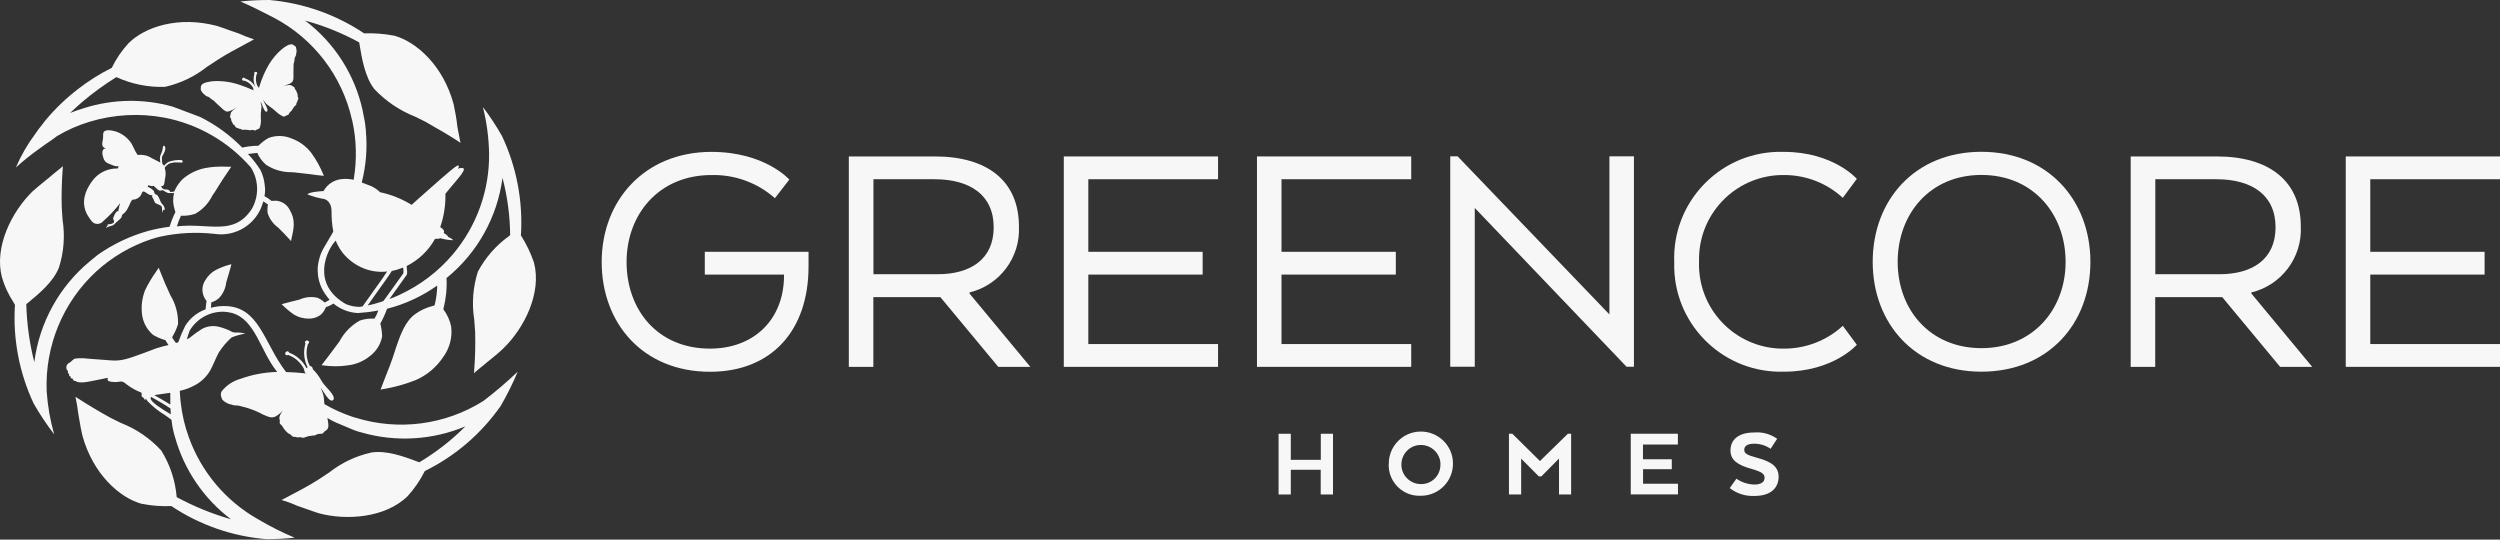
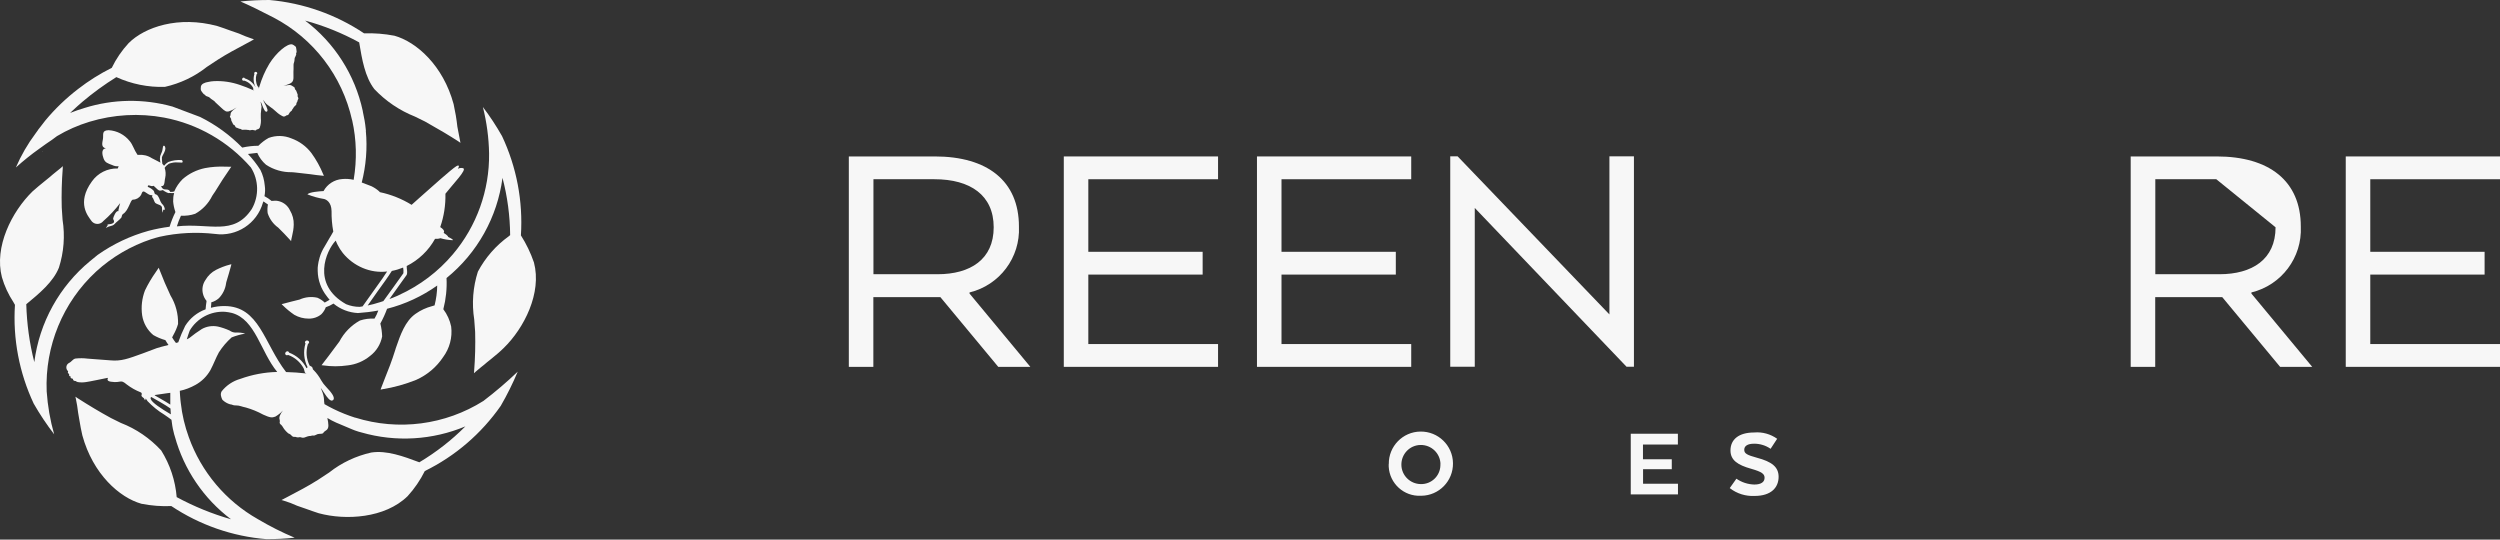
<svg xmlns="http://www.w3.org/2000/svg" id="Layer_1" data-name="Layer 1" viewBox="0 0 274.23 59.19">
  <rect x="0" y="0" width="274.23" height="59.19" fill="#333333" stroke="none" />
  <defs>
    <style> .cls-1 { clip-path: url(#clippath); } .cls-2 { fill: none; } .cls-2, .cls-3 { stroke-width: 0px; } .cls-3 { fill: #f7f7f7; } </style>
    <clipPath id="clippath">
      <rect class="cls-2" x="0" y="0" width="274.23" height="59.19" />
    </clipPath>
  </defs>
  <g class="cls-1">
    <g id="Group_693" data-name="Group 693">
-       <path id="Path_725" data-name="Path 725" class="cls-3" d="M77.31,27.62h11.38v1.62c0,7-4.04,11.54-10.81,11.54-7.35,0-11.88-5.31-11.88-12.04s4.69-12.08,12.04-12.08c5.88,0,8.54,3.04,8.54,3.04l-1.58,2.04c-1.92-1.7-4.4-2.6-6.96-2.54-5.77,0-9.31,4.31-9.31,9.54s3.38,9.5,9.15,9.5c4.77,0,8.04-3.12,8.12-7.85v-.27h-8.69v-2.5Z" />
      <path id="Path_726" data-name="Path 726" class="cls-3" d="M93.12,17.16h9.42c5.77,0,9.23,2.69,9.23,7.69.16,3.4-2.12,6.43-5.42,7.23v.12l6.67,8.04h-3.52l-6.35-7.65h-7.35v7.65h-2.69v-23.08ZM102.5,19.66h-6.69v10.42h7.04c3.58,0,6.15-1.62,6.15-5.15s-2.58-5.27-6.5-5.27" />
-       <path id="Path_727" data-name="Path 727" class="cls-3" d="M233.73,17.16h9.42c5.77,0,9.23,2.69,9.23,7.69.16,3.4-2.12,6.43-5.42,7.23v.12l6.67,8.04h-3.52l-6.35-7.65h-7.35v7.65h-2.69v-23.08ZM243.11,19.66h-6.69v10.42h7.04c3.58,0,6.15-1.62,6.15-5.15s-2.58-5.27-6.5-5.27" />
+       <path id="Path_727" data-name="Path 727" class="cls-3" d="M233.73,17.16h9.42c5.77,0,9.23,2.69,9.23,7.69.16,3.4-2.12,6.43-5.42,7.23v.12l6.67,8.04h-3.52l-6.35-7.65h-7.35v7.65h-2.69v-23.08ZM243.11,19.66h-6.69v10.42h7.04c3.58,0,6.15-1.62,6.15-5.15" />
      <path id="Path_728" data-name="Path 728" class="cls-3" d="M131.92,30.12h-12.54v7.62h14.23v2.5h-16.92v-23.08h16.92v2.5h-14.23v7.96h12.54v2.5Z" />
      <path id="Path_729" data-name="Path 729" class="cls-3" d="M153.11,30.12h-12.54v7.62h14.23v2.5h-16.92v-23.08h16.92v2.5h-14.23v7.96h12.54v2.5Z" />
      <path id="Path_730" data-name="Path 730" class="cls-3" d="M179.23,40.23h-.81l-16.65-17.42v17.42h-2.69v-23.08h.81l16.65,17.34v-17.34h2.69v23.08Z" />
-       <path id="Path_731" data-name="Path 731" class="cls-3" d="M203.69,37.81s-2.58,2.96-8,2.96c-6.45.2-11.84-4.86-12.04-11.31,0-.24,0-.48,0-.73-.23-6.44,4.81-11.85,11.24-12.07.26,0,.53,0,.79,0,5.42,0,8,2.96,8,2.96l-1.54,2.08c-1.75-1.61-4.04-2.5-6.42-2.5-5.1-.07-9.28,4.01-9.35,9.11,0,.14,0,.28,0,.43-.15,5.09,3.85,9.34,8.94,9.5.14,0,.27,0,.41,0,2.38,0,4.67-.89,6.42-2.5l1.54,2.08Z" />
-       <path id="Path_732" data-name="Path 732" class="cls-3" d="M205.42,28.73c0-6.81,4.65-12.08,11.92-12.08s11.96,5.27,11.96,12.08-4.65,12.04-11.96,12.04-11.92-5.31-11.92-12.04M226.58,28.73c0-5.23-3.54-9.54-9.23-9.54s-9.19,4.31-9.19,9.54,3.54,9.46,9.19,9.46,9.23-4.27,9.23-9.46" />
      <path id="Path_733" data-name="Path 733" class="cls-3" d="M272.54,30.12h-12.54v7.62h14.23v2.5h-16.92v-23.08h16.92v2.5h-14.23v7.96h12.54v2.5Z" />
-       <path id="Path_734" data-name="Path 734" class="cls-3" d="M146.21,54.24h-1.34v-2.71h-3.28v2.71h-1.34v-6.66h1.34v2.86h3.29v-2.86h1.34v6.66Z" />
      <path id="Path_735" data-name="Path 735" class="cls-3" d="M152.34,50.91c-.03-1.95,1.53-3.55,3.47-3.57,1.95-.03,3.55,1.53,3.57,3.47.03,1.95-1.53,3.55-3.47,3.57-.02,0-.04,0-.06,0-1.85.09-3.42-1.34-3.52-3.19,0-.1,0-.19,0-.29M158.01,50.91c-.02-1.18-1-2.12-2.19-2.1s-2.12,1-2.1,2.19c.02,1.16.97,2.09,2.13,2.1,1.16.03,2.12-.89,2.15-2.04,0-.05,0-.09,0-.14" />
-       <path id="Path_736" data-name="Path 736" class="cls-3" d="M171,50.31l-1.93,1.95h-.27l-1.94-1.95v3.93h-1.34v-6.66h.37l3.03,2.99,3.06-2.99h.36v6.66h-1.33v-3.93Z" />
      <path id="Path_737" data-name="Path 737" class="cls-3" d="M183.38,51.47h-3.15v1.59h3.83v1.17h-5.18v-6.65h5.17v1.18h-3.83v1.62h3.16v1.1Z" />
      <path id="Path_738" data-name="Path 738" class="cls-3" d="M190.47,52.51c.58.4,1.26.62,1.96.64.81,0,1.13-.32,1.13-.74s-.29-.65-1.44-.98c-1.51-.42-2.3-.95-2.3-2.02,0-1.19.89-1.97,2.6-1.97.89-.08,1.79.17,2.52.69l-.72,1.1c-.53-.37-1.16-.56-1.8-.56-.73,0-1.09.25-1.09.67s.34.58,1.39.87c1.63.43,2.38,1.01,2.38,2.09,0,1.17-.81,2.1-2.63,2.1-.98.05-1.95-.25-2.73-.86l.73-1.03Z" />
      <path id="Path_739" data-name="Path 739" class="cls-3" d="M4.62,16.65l.07-.08h0s-.05.04-.09.07h.01Z" />
      <path id="Path_740" data-name="Path 740" class="cls-3" d="M38.63,13.19c.48,2.13.53,4.34.17,6.49v.04s-.02,0-.02,0c-.41-.09-.83-.12-1.24-.08-.86.06-1.64.56-2.05,1.32-.42.02-1.56.1-1.77.36.59.24,1.21.41,1.84.51.21.06.79.31.81,1.33-.01.75.05,1.5.19,2.24-.08.14-.15.27-.23.41-.06.09-.12.19-.17.28-.17.3-.34.6-.54.93-.25.39-.44.81-.57,1.26,0,.01-.01.03-.01.05-.04.13-.07.26-.1.39s-.04.24-.06.37c-.01.09-.03.18-.03.28v.04c0,.11,0,.22,0,.32.02,1.01.37,1.98,1,2.77.09.13.2.26.31.38-.08.05-.16.1-.24.14s-.19.11-.3.17c-.23-.22-.5-.4-.8-.53-.66-.15-1.34-.08-1.96.2-.6.15-1.23.3-1.8.46l-.17.04.13.13c.39.39.81.73,1.26,1.04.48.28,1.03.42,1.58.42.51.01,1.01-.16,1.4-.49.21-.22.38-.48.48-.76.3-.1.58-.23.84-.4.76.63,1.7.99,2.68,1.04.75-.05,1.5-.14,2.24-.28-.11.31-.25.61-.42.89-.54-.03-1.09.04-1.6.21-.96.53-1.74,1.33-2.25,2.3-.42.57-.83,1.12-1.23,1.65-.2.27-.42.53-.62.81l-.11.14.18.02c.89.13,1.8.13,2.69,0,.9-.1,1.76-.46,2.46-1.04.69-.52,1.16-1.29,1.32-2.14-.02-.48-.08-.95-.2-1.41.29-.52.54-1.07.74-1.62,1.97-.5,3.84-1.37,5.5-2.55-.01.73-.11,1.47-.29,2.18-.09.03-.18.06-.27.08-.65.17-1.26.45-1.81.84-1.15.8-1.67,2.31-2.17,3.76l-.07.23c-.35,1.13-.76,2.18-1.17,3.19-.13.32-.24.64-.37.96l-.06.18.18-.04c1.27-.2,2.52-.55,3.72-1.03,1.21-.54,2.23-1.4,2.96-2.5.71-.96,1.03-2.16.88-3.35-.14-.69-.44-1.34-.86-1.9.29-1.12.41-2.27.35-3.42,3.38-2.74,5.58-6.68,6.14-10.99.54,2.05.82,4.16.84,6.28l-.14.12c-1.42,1.02-2.58,2.35-3.4,3.89-.54,1.69-.68,3.49-.4,5.25.04.45.07.9.1,1.35.04,1.43,0,2.87-.11,4.3l-.02.24.19-.17c.2-.17.41-.34.61-.51.21-.16.42-.33.62-.51.15-.12.3-.24.45-.36.48-.39.98-.8,1.41-1.23,2.21-2.16,4.19-6.01,3.3-9.37h0c-.36-1.05-.84-2.04-1.43-2.97.24-3.75-.47-7.49-2.07-10.89-.63-1.11-1.33-2.18-2.1-3.19.42,1.67.65,3.38.68,5.1.05,4.04-1.36,7.97-3.97,11.05-1.61,1.91-3.63,3.43-5.9,4.47-.07.03-.15.07-.23.11-.05.02-.11.04-.15.06-.2.08-.38.17-.57.23-.04.01-.08.03-.11.04.28-.41.85-1.2,1.29-1.81.37-.51.57-.78.59-.82.05-.09.1-.26.02-.76,0-.02,0-.06,0-.09s0-.1-.01-.14c1.32-.66,2.4-1.7,3.11-2.98.2.01.4,0,.59-.07.43.13.88.2,1.34.22.11-.03-.09-.17-.49-.36,0-.02-.02-.15-.5-.45,0,0,.26-.23-.37-.63.41-1.18.6-2.42.57-3.66.87-1.11,2.41-2.66,1.94-2.8-.19-.05-.39-.03-.57.07.19-.33.13-.47-.2-.27-.48.29-2.75,2.32-4.02,3.45-.51.46-.86.77-.86.77-1.07-.66-2.25-1.13-3.48-1.39-.06-.07-.09-.1-.09-.1-.26-.23-.55-.42-.87-.57h-.01c-.33-.12-.67-.26-1.02-.39.47-1.84.63-3.76.45-5.65h.01l-.02-.21c-.06-.63-.17-1.25-.31-1.87l-.02-.13c-.85-3.95-3.1-7.47-6.32-9.9,2.06.56,4.05,1.36,5.93,2.39.31,1.86.63,3.78,1.66,5.12,1.25,1.32,2.77,2.35,4.46,3.02.37.18.74.36,1.1.54,1.52.85,2.66,1.53,3.69,2.2l.2.14-.34-1.77c-.09-.83-.23-1.65-.41-2.47-1.15-4.26-4.09-6.84-6.49-7.51-1.1-.21-2.21-.3-3.33-.26C36.83,1.58,33.26.33,29.55,0c-1.06,0-2.12.05-3.18.16,1.04.45,2.23,1.03,3.65,1.77,4.39,2.3,7.53,6.42,8.6,11.25M44.22,29.34c.04.21.05.42.03.63-.04.06-.6.85-1.15,1.61-.42.58-.83,1.15-1.05,1.45-.14.05-.28.09-.43.14h-.01c-.42.14-.85.25-1.28.34.48-.7,1.72-2.44,1.95-2.75.24-.33.51-.75.7-1.04.42-.08.84-.21,1.24-.37M42.46,29.79l-.18.26c-.11.16-.22.33-.31.47-.36.5-1.75,2.44-2.2,3.09-.11.02-.21.04-.32.05-.51,0-1.01-.1-1.48-.29-3.88-2.18-2.16-5.91-1.16-6.96l.02-.02s.01.06.03.08c.07.17.08.21.18.4.16.32.35.61.57.89.58.71,1.32,1.27,2.17,1.63.84.36,1.77.5,2.68.39" />
      <path id="Path_741" data-name="Path 741" class="cls-3" d="M38.97,45.82c-.81-.26-1.6-.57-2.37-.95-.35-.17-.68-.35-1.01-.54-.01-.1-.03-.21-.04-.31,0-.03,0-.06,0-.08-.01-.39-.11-.78-.27-1.14-.04-.08-.07-.17-.1-.25.08.1.21.28.36.52.4.63.68.91.89.87.08-.02.14-.07.17-.14.09-.25-.16-.67-.84-1.38-.2-.21-.38-.44-.52-.69-.23-.42-.51-.81-.85-1.15-.05-.03-.08-.07-.09-.13,0,0,0-.01,0-.02,0-.04-.01-.08-.03-.11-.06-.09-.15-.16-.26-.19-.02,0-.03-.01-.04-.02-.38-.74-.44-1.59-.19-2.38.07-.03.12-.1.13-.18-.01-.13-.13-.22-.26-.2-.11.01-.19.1-.2.2,0,.05.02.09.06.12-.26.87-.18,1.8.23,2.61l-.03.03s-.06.05-.09.08c-.39-.79-1.08-1.4-1.91-1.71-.01-.04-.04-.08-.07-.11-.05-.04-.11-.05-.17-.03-.05.02-.1.05-.13.09-.04.05-.05.1-.06.16,0,.06.03.11.08.14.07.05.16.06.23,0,.74.26,1.35.79,1.72,1.48l.03.08c.03.08.05.17.07.25,0,.12.11.22.23.23-.79-.09-1.54-.14-2.26-.16-2.44-3.15-2.92-7.24-6.78-7.24-.49,0-.98.06-1.46.19,0-.08,0-.17.02-.25.01-.12.02-.23.02-.35.31-.08.59-.24.83-.45.43-.45.71-1.02.79-1.64l.02-.11c.21-.67.36-1.24.52-1.8l.04-.18-.18.05c-.52.13-1.02.33-1.5.57-.49.25-.89.64-1.17,1.12-.3.44-.4.99-.27,1.5.07.29.2.55.39.78v.08c-.04.28-.08.55-.1.85-.93.34-1.72.98-2.24,1.82-.29.58-.54,1.18-.76,1.8l-.25.07c-.15-.19-.3-.4-.42-.61.05-.1.1-.19.15-.29.21-.37.38-.77.5-1.18.03-1.1-.26-2.19-.83-3.13-.42-.88-.83-1.85-1.22-2.86l-.07-.18-.32.47c-.45.64-.85,1.31-1.19,2.02-.33.87-.44,1.8-.31,2.72.13.85.56,1.62,1.22,2.17.42.24.86.43,1.33.56.1.18.22.36.34.53-.55.14-1.09.28-1.29.35-.28.09-2.59,1.02-3.48,1.22-.51.13-1.04.17-1.57.12l-2.52-.19c-.45-.06-.9-.06-1.35-.01-.29.06-.4.34-.69.48-.27.13-.38.46-.25.73.03.06.07.12.12.16.02.01.02.02.02.04s-.01.03-.02.06c-.03.08.02.17.1.2,0,0,0,0,.01,0,.01,0,.02.02.02.03v.12c-.01.1.08.13.14.14.02,0,.03.01.03.02,0,0,0,.02,0,.02,0,0,0,0,0,0,0,.01-.01.02-.01.04-.02.12.15.16.23.17,0,0,.02.02.03.03,0,.05.02.1.05.14.04.07.2.09.25.09.01,0,.02,0,.03.01,0,.02.05.05.19.1.3.05.61.05.91,0,.35-.04,1.99-.39,2.36-.46.01,0,.03,0,.04.01s0,.02,0,.03c-.01.03-.02.06-.03.09-.05.13.07.25.36.29,1.21.18.99-.33,1.75.31.46.35.97.64,1.51.85.16.05.14.2.1.33s.2.26.26.32.1.25.14.21c.03-.05.05-.11.06-.17h.01s.2.29.2.29c.54.56,1.14,1.06,1.81,1.46.3.21.6.41.81.58.03.22.06.44.09.66.04.23.08.45.14.66.04.18.08.35.14.52,1,3.62,3.16,6.81,6.16,9.07-2.07-.59-4.07-1.41-5.96-2.43-.15-1.82-.73-3.57-1.7-5.12-1.23-1.33-2.74-2.37-4.43-3.02-.36-.18-.73-.36-1.09-.54-1.21-.66-2.38-1.36-3.69-2.2l-.2-.14.05.23c.1.51.2,1.02.25,1.54.05.28.1.54.14.82.1.54.18,1.09.32,1.65,1.16,4.26,4.09,6.84,6.49,7.51,1.08.21,2.18.3,3.27.25,3.12,2.08,6.71,3.33,10.44,3.63,1.03,0,2.06-.05,3.09-.16-1.39-.58-2.73-1.26-4.03-2.03-3.52-1.99-6.21-5.18-7.58-8.99-.44-1.21-.74-2.47-.88-3.75-.01-.1-.03-.21-.04-.34-.03-.35-.06-.68-.07-1,.6-.12,1.18-.35,1.72-.65.69-.38,1.25-.94,1.64-1.62.38-.72.6-1.36.93-1.95.39-.61.86-1.16,1.4-1.64.48-.19.98-.33,1.49-.42-.34-.09-.69-.13-1.05-.11-.24,0-.47-.08-.66-.22-.42-.19-.85-.34-1.29-.44-.6-.12-1.22-.03-1.76.27-.47.3-.92.62-1.35.97-.1.06-.2.12-.3.16.1-.32.2-.65.32-.96.8-1.35,2.29-2.15,3.86-2.06.26.02.52.07.78.13,2.58.72,3.12,4.24,4.96,6.47h0c-1.38.03-2.75.29-4.05.76-.81.23-1.53.71-2.05,1.37-.09.16-.11.35-.06.53.03.14.08.28.15.4.24.23.53.4.84.49.08,0,.16.02.23.05.13.06.27.08.41.07.19,0,.38.03.56.09.17.06.35.1.53.14.66.19,1.3.45,1.9.78.75.34.96.36,1.33.22.31-.18.59-.4.83-.67-.33.44-.44.75-.36.99.02.08.03.16.02.25-.06.15.05.26.16.34.07.07.13.15.18.24.1.22.57.74.71.74.08.03.15.09.2.15.15.15.2.19.34.18.09,0,.18,0,.26.04.09.03.2.03.29,0,.08-.01.17,0,.24.03.05.02.1.03.15.03.12,0,.24-.04.35-.09.11-.04.22-.08.34-.1.08,0,.16,0,.24-.03.07-.03.14-.03.21-.02.11.01.21-.02.3-.08.12-.07.25-.11.39-.11.3,0,.41-.04.45-.16.06-.07.13-.13.21-.18.3-.18.36-.41.28-.96-.02-.11-.05-.27-.08-.44.31.19.63.36.97.51.87.36,1.38.58,1.73.73.13.05.23.1.33.13.24.09.48.16.72.22,3.76,1.08,7.78.84,11.39-.67-1.51,1.52-3.21,2.84-5.05,3.94-1.76-.66-3.58-1.33-5.28-1.07-1.68.38-3.26,1.12-4.61,2.19-.4.27-.82.55-1.23.81-1.12.71-2.19,1.26-3.31,1.85l-.69.36.24.07c.51.15,1,.34,1.48.56.33.11.65.22.98.34.45.16.91.33,1.39.48,2.95.8,7.26.55,9.74-1.87.76-.83,1.39-1.76,1.89-2.76,3.34-1.64,6.2-4.1,8.33-7.15.7-1.21,1.32-2.46,1.86-3.75-1.19,1.14-2.45,2.21-3.76,3.21-4.19,2.64-9.33,3.31-14.06,1.83M16.98,43.37v-.04c.21-.03.69-.11,1.38-.2.06,0,.18-.02.32-.04,0,.42,0,.85,0,1.29-.32-.21-.8-.49-1.29-.77l-.42-.24h0ZM16.53,43.76c-.05-.15.05-.2.05-.21h.02c.4.23,1.53.85,2.1,1.26.01.21.02.42.04.64-1.05-.62-2.08-1.28-2.21-1.69" />
      <path id="Path_742" data-name="Path 742" class="cls-3" d="M10.54,29.79c1.75-1.6,3.81-2.81,6.06-3.56.31-.1.61-.18.92-.26,1.99-.44,4.05-.54,6.07-.31,2.36.33,4.6-1.13,5.25-3.43.02-.05.04-.09.06-.14.06.04.14.1.21.15.1.06.19.13.28.19-.06.31-.07.63-.03.95.21.64.61,1.2,1.16,1.59.47.47.86.86,1.27,1.32l.14.16.03-.2c.03-.12.05-.24.08-.36.1-.41.17-.82.18-1.24.02-.56-.13-1.11-.42-1.59-.22-.47-.63-.82-1.13-.97-.22-.07-.46-.09-.69-.06-.06,0-.13.01-.19.01-.24-.2-.51-.38-.78-.52.08-.39.09-.79.03-1.18-.05-.59-.21-1.16-.47-1.69-.4-.63-.86-1.22-1.37-1.76.36-.04.69-.08,1.02-.12.22.5.54.94.96,1.3.83.55,1.82.84,2.82.82l.28.02c.6.06,1.19.14,1.76.2.45.07.88.12,1.31.16l.18.02-.07-.16c-.34-.83-.77-1.61-1.3-2.34-.56-.74-1.33-1.3-2.2-1.61-.79-.33-1.68-.35-2.49-.05-.42.23-.79.52-1.13.86-.6,0-1.19.07-1.77.2-1.34-1.37-2.9-2.51-4.62-3.36l-3.03-1.14c-3.16-.88-6.51-.83-9.64.15-.5.15-1.01.32-1.59.55.06-.05.12-.11.17-.16.4-.38.8-.74,1.2-1.08,1.17-.99,2.4-1.88,3.7-2.69,1.67.76,3.5,1.13,5.33,1.07,1.68-.38,3.25-1.12,4.6-2.19.4-.27.82-.55,1.23-.81.99-.63,1.97-1.15,2.91-1.65l.83-.45.2-.12-.22-.07c-.49-.16-.97-.35-1.43-.56-.32-.11-.65-.22-.98-.34-.45-.16-.9-.33-1.38-.48-4.28-1.16-7.98.11-9.74,1.87-.75.81-1.37,1.72-1.85,2.71-1.3.65-2.53,1.42-3.68,2.31-1.33,1.02-2.55,2.19-3.62,3.48h0c-.18.23-.36.47-.54.7-.06.08-.13.17-.2.25-.02.04-.04.08-.07.11-.09.12-.17.23-.26.36-.86,1.15-1.58,2.4-2.15,3.72.83-.74,1.69-1.44,2.6-2.08.26-.19.49-.35.71-.51.47-.32.87-.58,1.2-.85,1.12-.67,2.31-1.19,3.55-1.57,2.66-.81,5.48-.97,8.21-.46,3.69.7,7.04,2.63,9.51,5.47.87,1.38.91,3.13.1,4.55-2,3.03-4.67,1.5-8.22,1.91.12-.4.27-.79.45-1.17.53.03,1.06-.04,1.56-.21.81-.45,1.46-1.14,1.87-1.97.1-.14.18-.29.29-.43.55-.91,1.13-1.8,1.69-2.6l.11-.16h-.19c-.16,0-.31-.01-.47-.01-.75-.03-1.5.02-2.23.16-.91.19-1.75.6-2.45,1.21-.39.39-.71.85-.92,1.36-.01,0-.01,0-.03,0-.13.04-.27.05-.41.04-.18-.43-.55-.14-.83-.37-.08-.08-.14-.17-.17-.27.06,0,.13,0,.19-.02.22-.09.19-.68.26-.89.08-.36.06-.74-.06-1.09.12-.18.28-.33.46-.45.16-.06.33-.1.51-.13.16-.02.33-.03.49-.01h.07c.07,0,.14,0,.21.01.11.01.18.02.22-.03.02-.04.02-.1,0-.14h0s0,0,0-.01c-.01-.03-.04-.06-.07-.07-.01,0-.01-.02-.02-.02-.5-.04-1,.03-1.47.21-.18.11-.34.25-.47.42,0-.01-.01-.03-.02-.04h0s-.01,0-.01-.01c-.04-.06-.09-.11-.15-.16-.04-.24-.06-.49-.05-.73.04-.11.09-.22.15-.32.14-.27.31-.58.19-.82h0s0,0,0-.02c-.01-.02-.02-.05-.04-.07,0,0-.01,0-.02-.01-.02-.01-.03-.03-.06-.03h-.01c-.09.01-.11.16-.14.39,0,.05-.01.09-.02.12-.03.12-.07.24-.13.35-.04.09-.08.18-.11.28-.04.19-.04.39,0,.58,0,.03.01.07.03.11,0,.01,0,.02,0,.03-.31-.18-.66-.33-.95-.49-.44-.29-.96-.41-1.49-.36h-.07s-.04-.06-.06-.09c-.3-.42-.46-1.02-.8-1.42-.57-.71-1.41-1.15-2.32-1.2-.79.02-.54.49-.62.97-.07.42-.23.92.33,1.02-.59.06-.37.8-.27,1.09.17.49.46.55.97.75.21.11.45.15.69.12-.04.08-.06.16-.09.25-1.13-.03-2.19.5-2.84,1.42-1.73,2.38-.38,3.85-.09,4.28.25.39.76.5,1.14.25.08-.05.14-.11.2-.18.68-.59,1.3-1.25,1.85-1.97-.04.14-.08.28-.13.46h.02c-.05.13-.08.28-.09.43-.26-.12-.56.68-.57.79s.07.17.09.26c.1.44-.78.35-.71.43.1.12-.28.34-.1.33.28-.23.63-.13.87-.4.23-.25.52-.44.74-.7.08-.08.01-.28.21-.42.61-.39.77-1.51,1.06-1.56.36,0,.69-.19.88-.49.09-.11.09-.33.24-.4.2-.08.61.46.98.4.13-.02-.08.18.06.26.09.07.21.52.3.59.3.23.77.19.74.61,0,.16.02.32.08.46.05-.02-.04-.47.23-.3,0-.27-.13-.52-.33-.69-.19-.23-.24-.57-.41-.81-.06-.11-.16-.19-.28-.22-.14-.02-.11-.24-.2-.38-.18-.19-.4-.34-.65-.43-.01-.07,0-.17.09-.17s.19.06.29.08c.09.02.18,0,.26-.03.15.13.29.26.43.4.15.11.15.13.35.13.08,0,.13-.07.24-.05.05.01.11.09.16.11.09.06.46.27.55.2.01,0,.03,0,.05,0s0,0,.01,0,.04,0,.06,0c.04,0,.08.01.12.01h.06c.07,0,.14,0,.22,0-.02.05-.03.11-.04.17-.01.04-.02.07-.03.12-.01.06-.02.11-.02.17-.01.12-.02.25-.02.45.03.38.11.75.23,1.11l.02.06c-.26.52-.47,1.06-.64,1.61-.78.1-1.55.25-2.31.45-2,.55-3.89,1.45-5.58,2.64l-.82.67c-3.38,2.78-5.57,6.75-6.13,11.09-.53-2.08-.82-4.21-.88-6.35,1.47-1.21,2.96-2.46,3.58-4.01.54-1.69.68-3.49.4-5.25-.03-.45-.06-.9-.09-1.35-.04-1.43,0-2.87.11-4.3v-.24s-.17.17-.17.17c-.2.17-.41.34-.62.5s-.41.34-.62.52c-.19.16-.38.32-.59.48-.43.35-.89.72-1.32,1.11C1.29,23.22-.66,27.09.21,30.41c.28.97.71,1.89,1.26,2.73l.17.3c-.24,3.73.47,7.46,2.06,10.84.67,1.17,1.42,2.29,2.24,3.36-.44-1.54-.71-3.11-.82-4.71-.2-4.96,1.77-9.76,5.41-13.13" />
      <path id="Path_743" data-name="Path 743" class="cls-3" d="M29.52,11.64c.27.18.53.38.77.61.22.21.48.39.76.52.11.03.23,0,.32-.08.08-.05.11-.06.15-.06.09.01.11-.03.22-.22.04-.08.09-.15.17-.2.08-.06.12-.09.13-.15.01-.05.04-.09.07-.12.04-.04.07-.09.09-.14.04-.07.09-.13.16-.18.14-.12.15-.14.15-.24,0-.06.02-.12.06-.16.04-.05.06-.11.07-.17,0-.05.02-.1.05-.14.06-.09.05-.15-.02-.29-.03-.04-.04-.1-.02-.15.02-.08.01-.1-.04-.21-.03-.07-.06-.14-.08-.21-.01-.07-.05-.13-.1-.18-.05-.04-.09-.1-.09-.17-.02-.1-.03-.13-.1-.16-.03-.02-.12-.07-.19-.12-.2-.13-.25-.13-.81-.02l-.15.03.22-.07c.7-.23.85-.36.88-.79,0-.1.01-.27,0-.39s0-.4.01-.62c.01-.15.01-.3,0-.45,0-.09.02-.17.05-.25.04-.12.06-.24.06-.36,0-.1.02-.19.08-.27.1-.21.12-.26.09-.33,0-.03,0-.07.02-.1.05-.09.05-.17,0-.45-.03-.19-.03-.21-.11-.27-.1-.09-.21-.16-.33-.21-.53-.14-1.77.91-2.52,2.13-.47.78-.83,1.62-1.09,2.5-.04.15-.08.27-.08.28h0v-.02c.05-.11,0-.23-.1-.29,0,0,0,0-.01,0-.21-.41-.25-.88-.12-1.31.05-.03.08-.08.08-.13-.01-.09-.1-.16-.19-.15-.08.01-.14.07-.15.15,0,.03,0,.06.03.08-.15.47-.11.98.11,1.41h-.02c-.24-.44-.65-.77-1.14-.92-.02-.04-.05-.07-.09-.08-.09-.02-.17.03-.2.11-.02.04-.02.09,0,.13.02.04.05.07.09.09.04.01.09,0,.12-.01.44.13.8.43,1.01.84-.02.04-.03.08-.02.12.02.06.06.12.13.14h0s-.1-.03-.17-.07c-.46-.21-.93-.39-1.4-.55-.92-.32-1.9-.47-2.87-.42-.21.01-.42.04-.63.09-.18.02-.35.08-.51.16-.13.06-.23.17-.28.31-.01.08-.02.16-.02.24,0,.19,0,.2.2.47.11.14.15.18.22.21s.08.05.08.06c.01.07.09.1.3.17.08.02.15.06.2.12.09.08.18.16.29.22.07.04.14.09.2.14.07.09.15.17.23.24.12.11.35.32.51.47.43.41.57.48.84.42.26-.08.51-.2.74-.36l.12-.07-.05.04c-.2.13-.39.29-.54.48-.05.07-.07.15-.07.23,0,.06-.02.13-.04.18l-.04.08.08.13c.05.06.07.13.07.2,0,.08.02.15.07.21.04.06.07.13.1.2.01.06.05.12.11.15.02.02.05.03.08.03.02.03.04.06.05.09.07.15.1.18.21.2.05.01.1.03.15.06.05.03.11.05.17.06.06,0,.12.02.17.06.09.06.11.06.29.04.08-.01.16-.01.24,0,.05.01.11.02.17.02.05,0,.1,0,.15.02.06.03.1.03.21,0,.09-.03.19-.03.28,0,.06.02.12.03.19.04.05,0,.09-.02.11-.06.02-.03.06-.05.1-.06.12-.01.22-.08.28-.18.12-.34.16-.7.12-1.05-.02-.33,0-.67.05-1l.03-.25-.12-.6v.02c.07.1.12.21.16.32.22.6.37.84.51.8.12-.03.11-.15.09-.26-.06-.22-.16-.43-.28-.63-.07-.13-.14-.27-.19-.42.03.04.07.09.11.15.15.24.36.44.61.57M27.92,9.96h-.02s.02,0,.02,0h0" />
    </g>
  </g>
</svg>